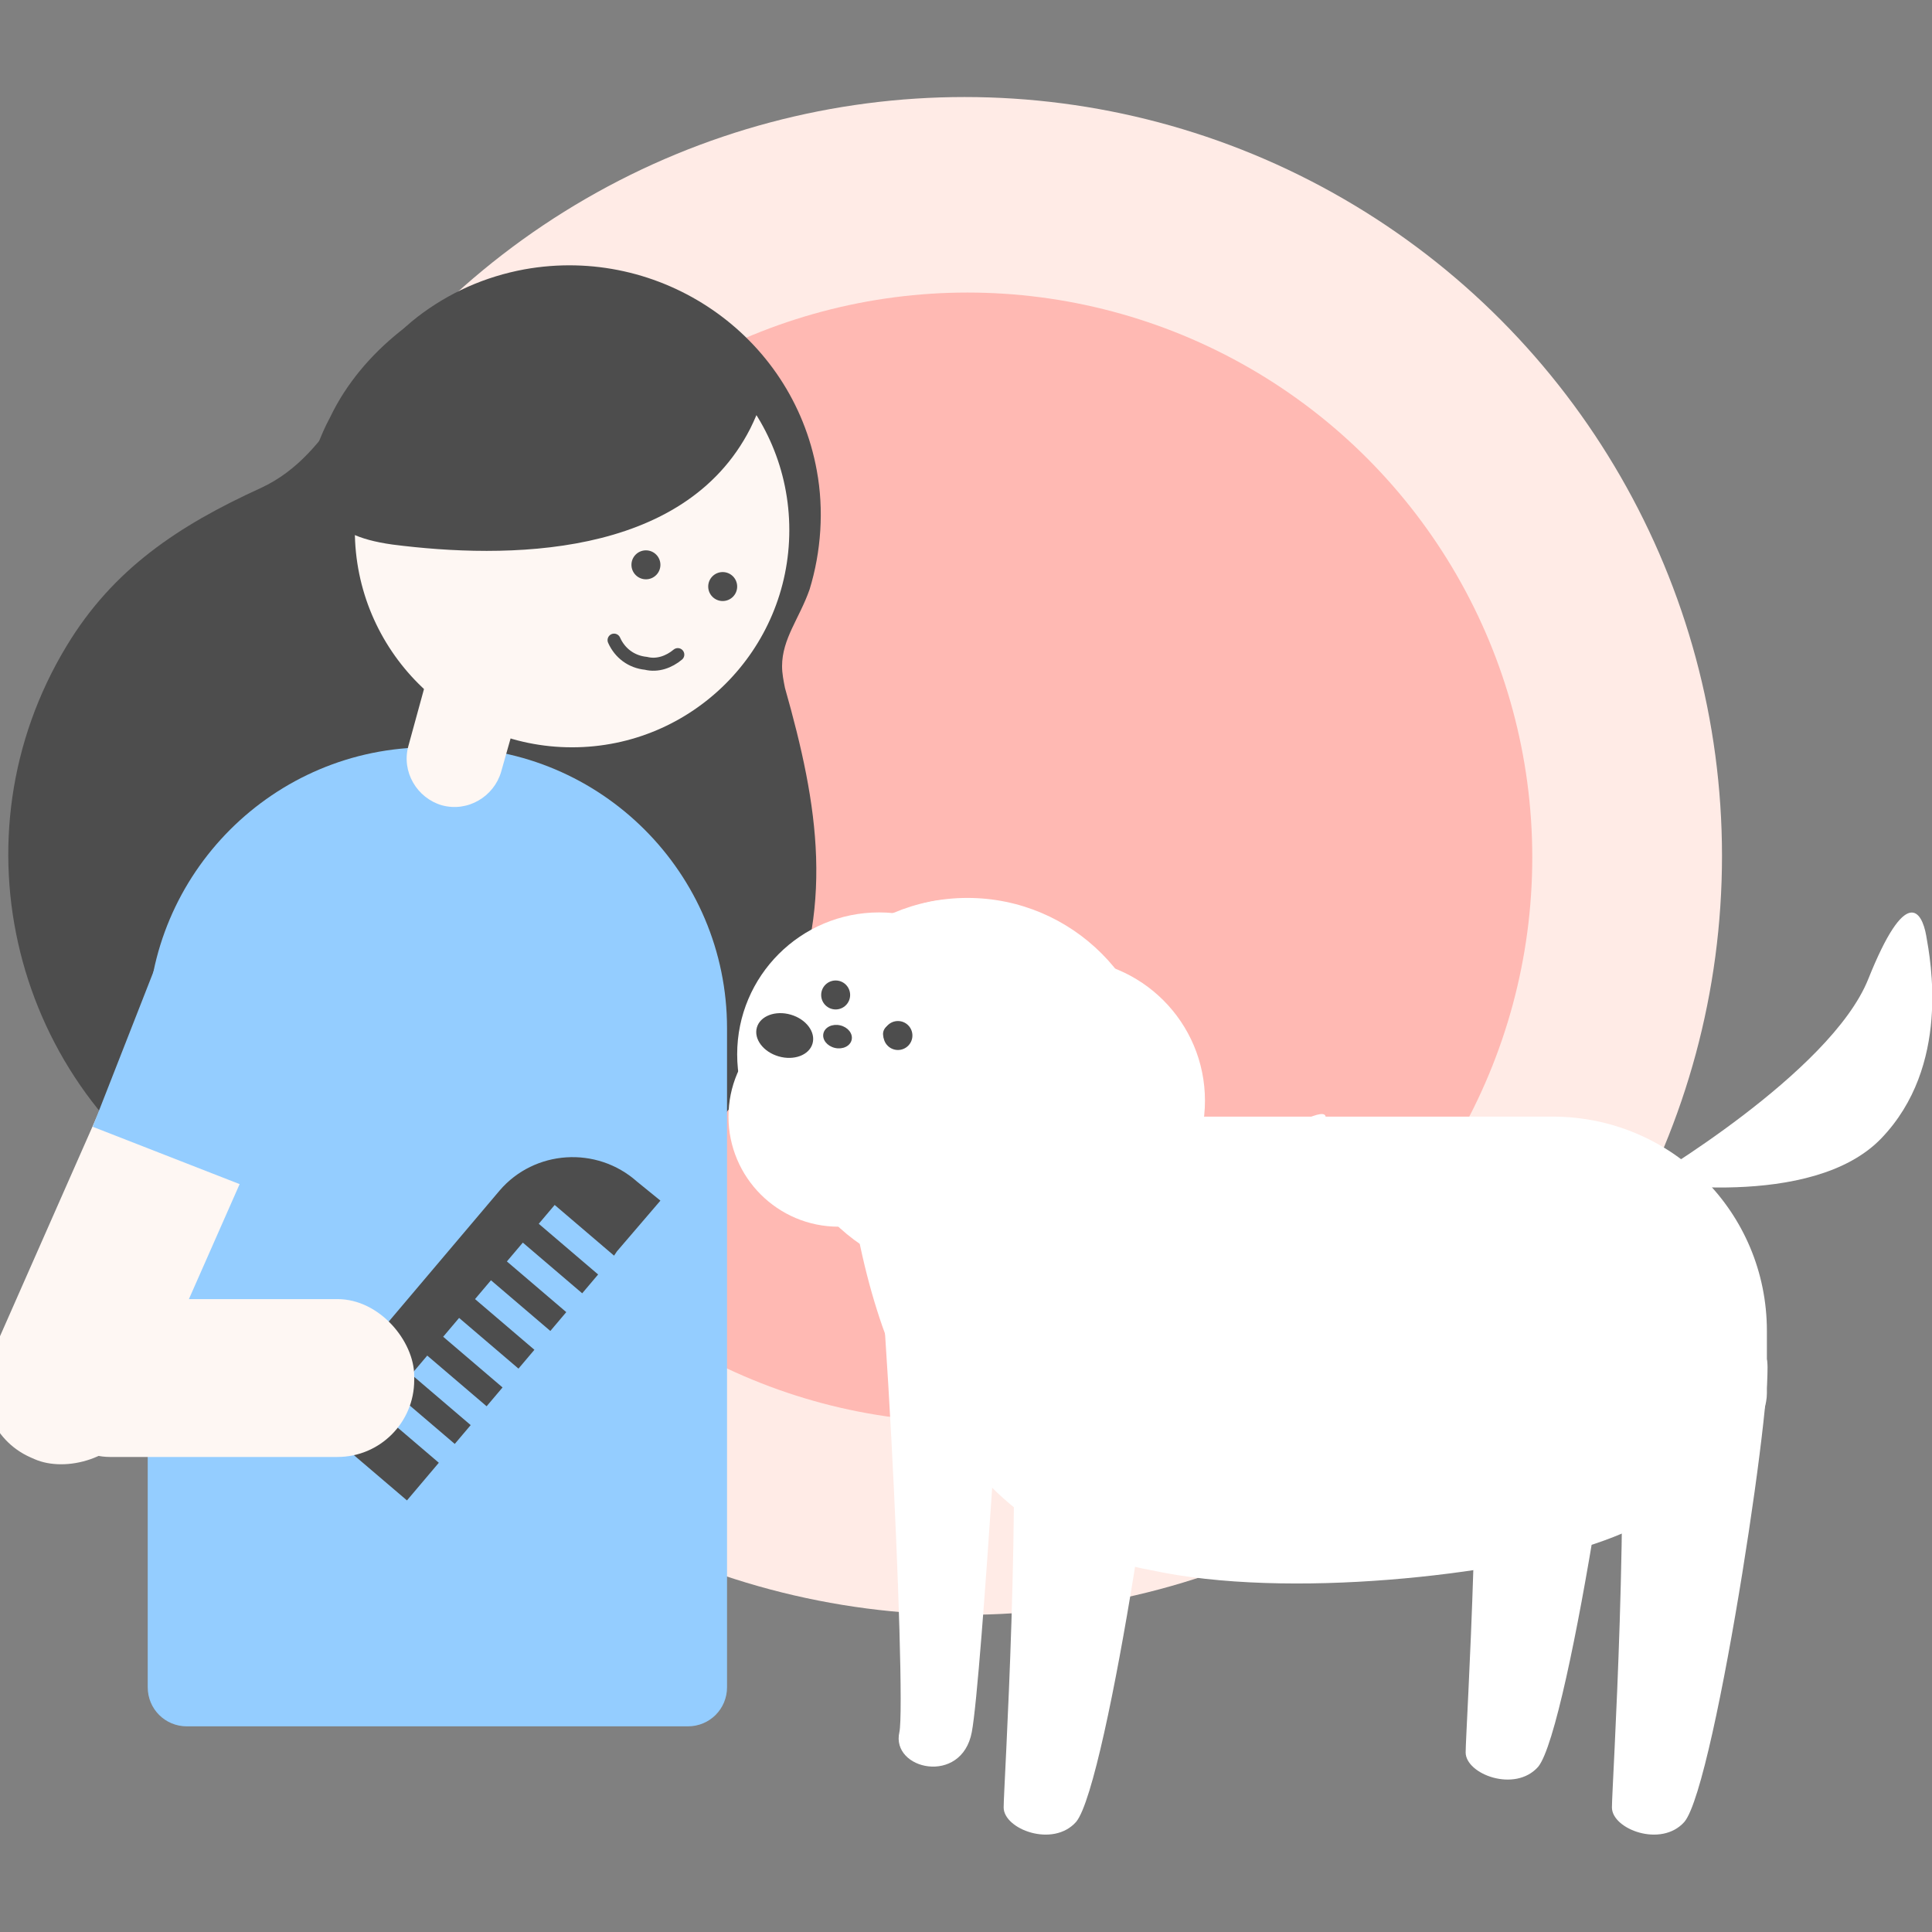
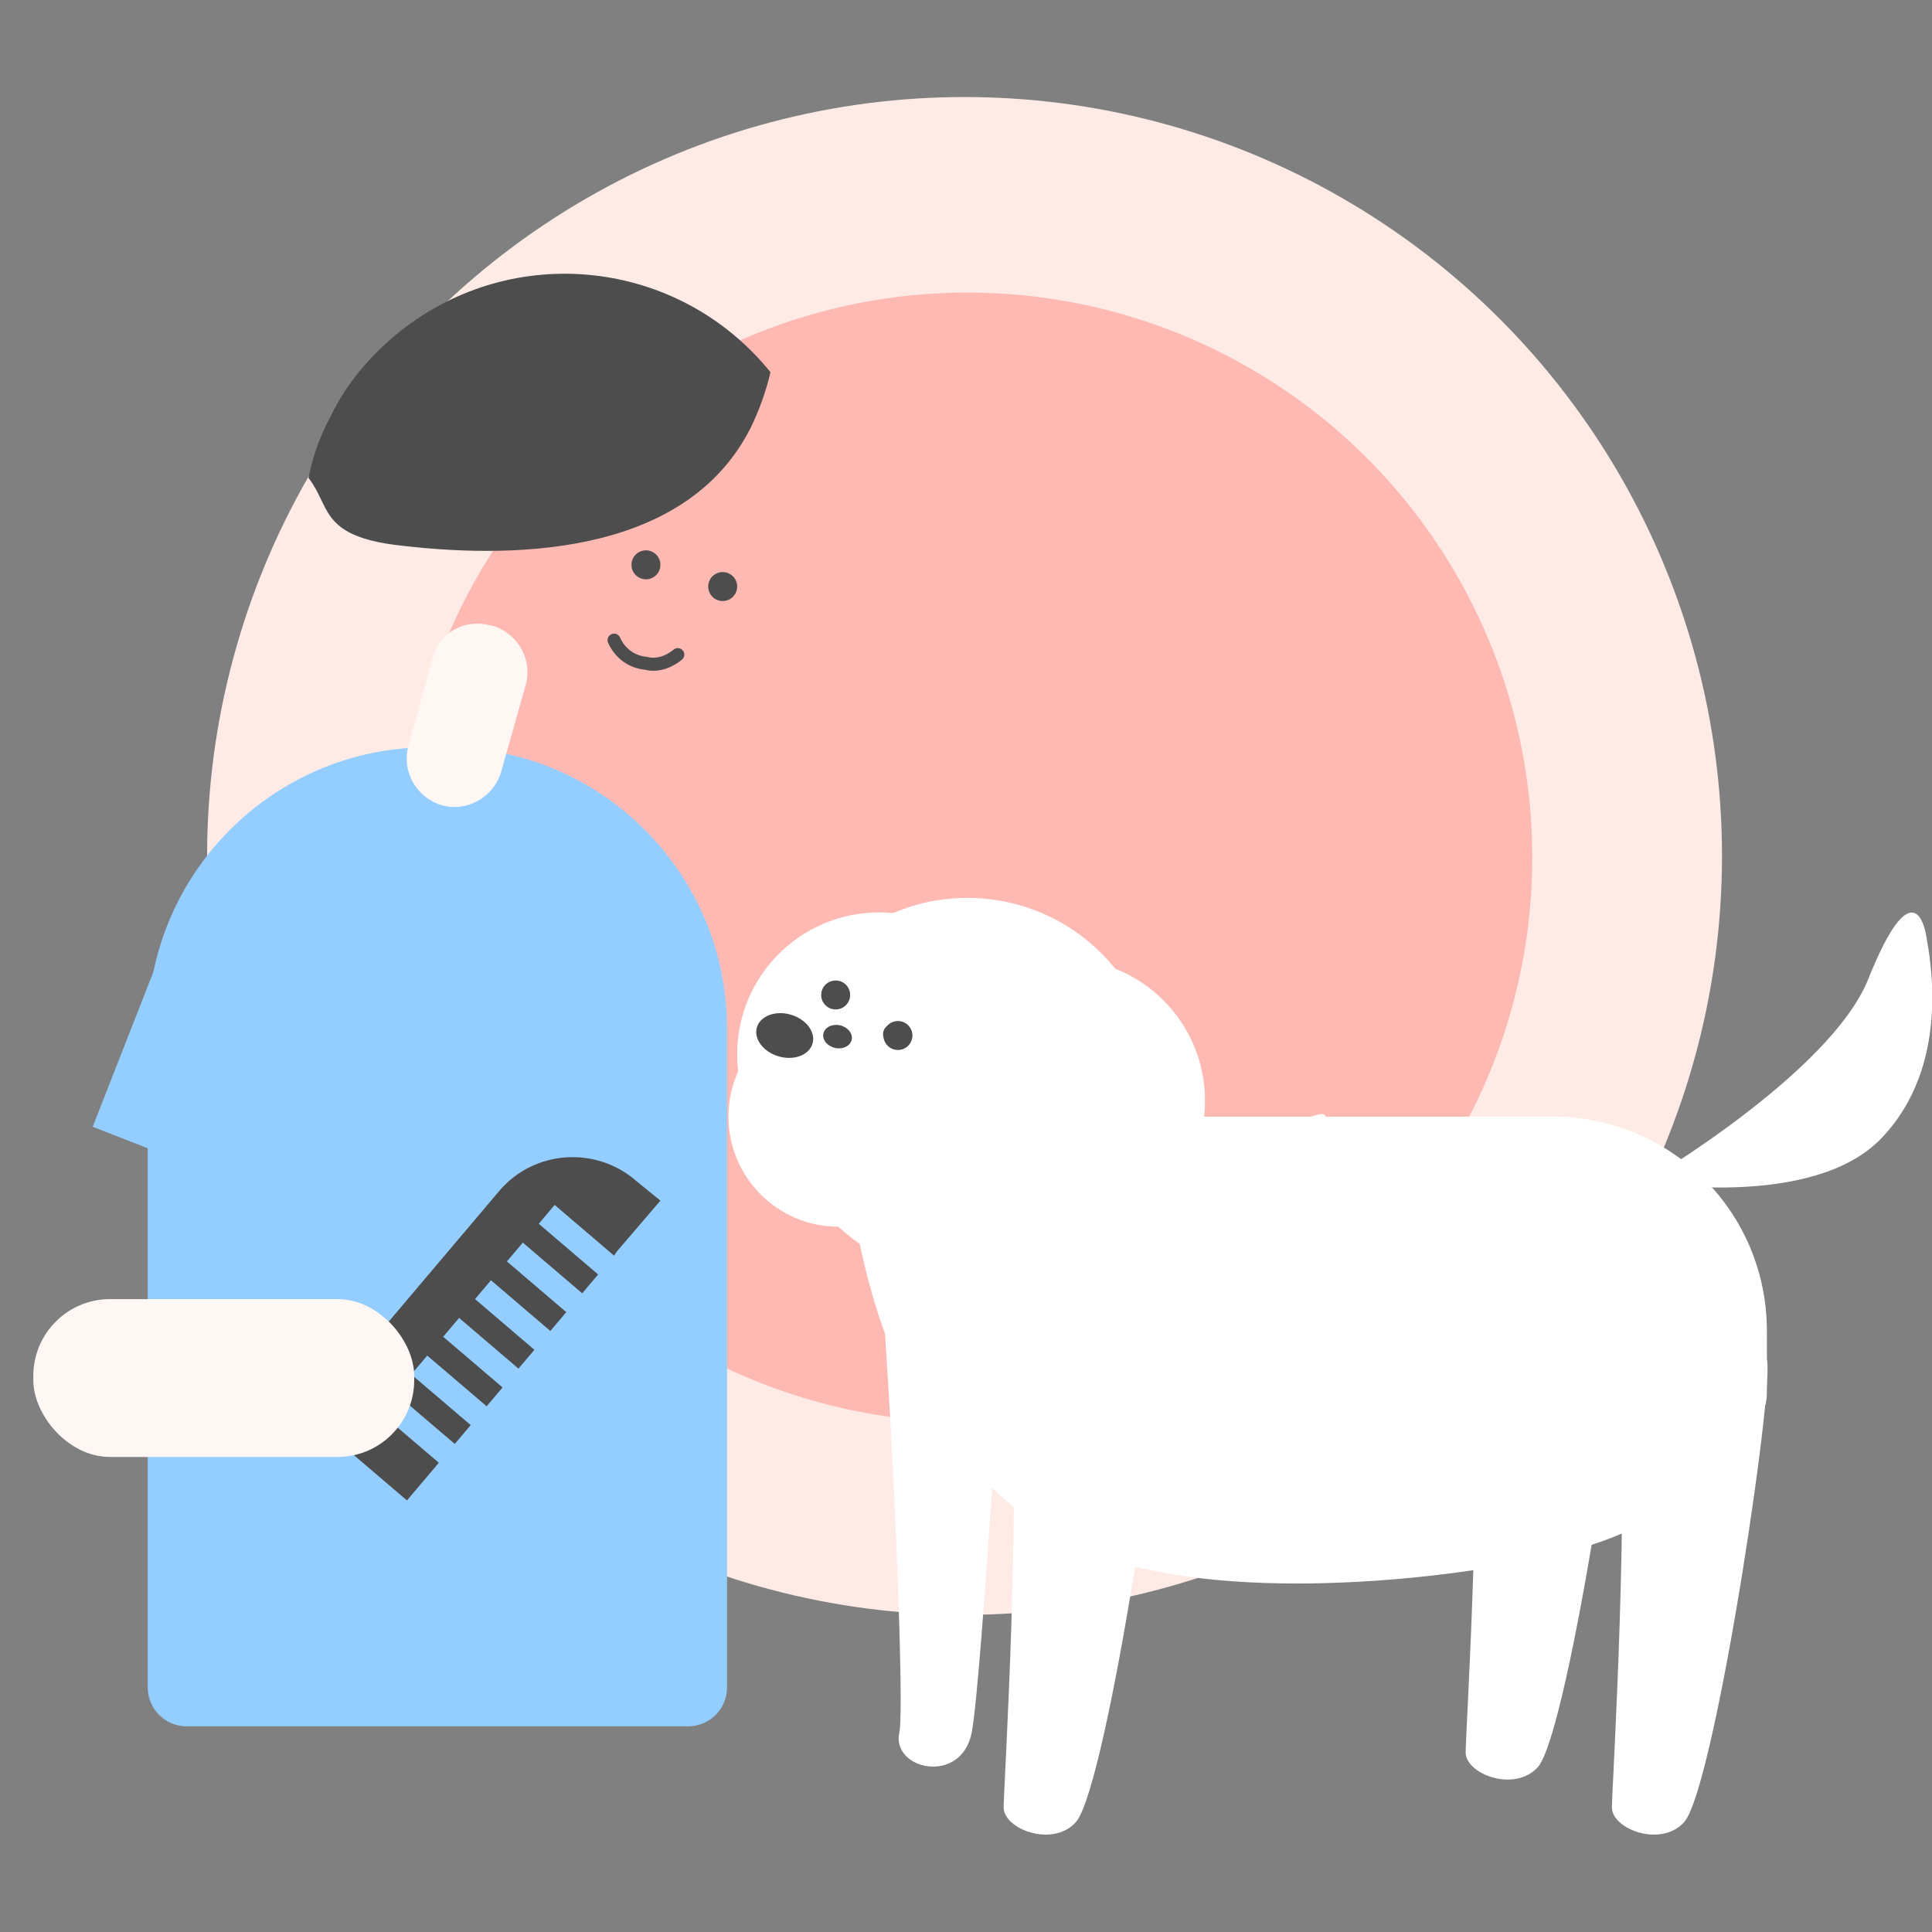
<svg xmlns="http://www.w3.org/2000/svg" id="_レイヤー_1" data-name="レイヤー_1" version="1.1" viewBox="0 0 133.4 133.4">
  <rect x="0" y="0" width="133.4" height="133.4" fill="#808080" stroke="none" />
  <defs>
    <style>.st1{fill:#94cdff}.st2{fill:#4d4d4d}.st3{fill:#fff}.st4{fill:#fef7f3}</style>
  </defs>
  <ellipse cx="66.6" cy="59.1" rx="52.3" ry="52.4" style="fill:#ffebe6" />
  <circle cx="66.8" cy="59.2" r="39" style="fill:#ffb9b3" />
-   <path d="M54 46c0-1.9 1.2-3.3 1.9-5.3.8-2.6 1-5.5.5-8.2-1.7-9.4-10.8-15.6-20.2-13.9-2.7.5-5.2 1.6-7.4 3.3-4.3 3.3-5.6 9.4-10.8 11.8-5.7 2.6-10.2 5.6-13.4 10.9C-3.4 57.8.9 75 14.1 83s30.4 3.7 38.4-9.5l1.5-2.7c3.7-8 2.5-15.2.2-23.3-.1-.5-.2-1-.2-1.5" class="st2" />
-   <circle cx="39.5" cy="36.6" r="15" class="st4" />
  <path d="M29.7 51.6h1.1c10.7 0 19.4 8.7 19.4 19.4v45.5c0 1.5-1.2 2.7-2.7 2.7H12.9c-1.5 0-2.7-1.2-2.7-2.7V71c0-10.7 8.7-19.4 19.4-19.4" class="st1" />
  <path d="m42.6 86.4 3-3.5-1.6-1.3c-2.8-2.5-7.1-2.2-9.5.6L21.3 97.8l6.8 5.8 2.2-2.6-4.1-3.5 1.1-1.3 4.1 3.5 1.1-1.3-4.1-3.5 1.1-1.3 4.1 3.5 1.1-1.3-4.1-3.5 1.1-1.3 4.1 3.5 1.1-1.3-4.1-3.5 1.1-1.3 4.1 3.5 1.1-1.3-4.1-3.5 1.1-1.3 4.1 3.5 1.1-1.3-4.1-3.5 1.1-1.3 4.1 3.5Z" class="st2" />
  <circle cx="66.8" cy="75.1" r="13.1" class="st3" />
  <circle cx="57.9" cy="77.1" r="7.6" class="st3" />
  <path d="M64.9 91.9c0-8.2 6.6-14.8 14.8-14.8h27.5c8.2 0 14.8 6.6 14.8 14.8v4.3c0 3-4.7 8-11.9 10.4-6.5 2.1-21.1 3.9-30.7 1.8-6.1-1.1-11.4-4.9-14.4-10.3-1.4-2.6-.1-6.3-.1-6.3" class="st3" />
  <path d="M66.5 101.2s-8-6.5-8.5-27.9c-.4-15 13.2-12.8 16.6-5.7 4.8 10.1 9.5 12.2 15.7 9.6 7.8-3.3-23.9 24-23.9 24" class="st3" />
  <path d="M59.7 80.2c1.2.3 2.9 37.2 2.4 39.4-.6 2.6 4.3 3.7 5 0S69.5 87 69.5 87zm10 10.7c.9 12.5-.4 32.4-.4 33.9s3.4 2.8 5 1c2.2-2.6 6.6-32.5 5.6-32zm42 0c.9 12.5-.4 32.4-.4 33.9s3.4 2.8 5 1c2.2-2.6 6.6-32.5 5.6-32z" class="st3" />
-   <path d="M101.6 87.1c.9 12.5-.4 32.4-.4 33.9s3.4 2.8 5 1c2.2-2.6 6.6-32.5 5.6-32zM113.6 81.6s12.8-7.5 15.4-14 3.7-4.7 4-3 1.7 9-3.1 14-16.4 3-16.4 3" class="st3" />
+   <path d="M101.6 87.1c.9 12.5-.4 32.4-.4 33.9s3.4 2.8 5 1c2.2-2.6 6.6-32.5 5.6-32M113.6 81.6s12.8-7.5 15.4-14 3.7-4.7 4-3 1.7 9-3.1 14-16.4 3-16.4 3" class="st3" />
  <circle cx="73.4" cy="76" r="9.8" class="st3" />
  <circle cx="60.7" cy="72.8" r="9.8" class="st3" />
  <ellipse cx="54.2" cy="71.5" class="st2" rx="1.5" ry="2" transform="rotate(-73.8 54.191 71.512)" />
  <ellipse cx="57.8" cy="71.5" class="st2" rx=".8" ry="1" transform="rotate(-77.2 57.863 71.52)" />
  <ellipse cx="62" cy="71.5" class="st2" rx=".8" ry="1" transform="rotate(-68.5 61.988 71.548)" />
  <path d="M22.8 28.8q-1.05 1.95-1.5 4.2c1.5 1.9.8 3.9 5.8 4.6 7.8 1 20.1 1 24.7-8 .6-1.2 1.1-2.6 1.4-3.9-6.3-7.8-17.7-9.1-25.6-2.8-2 1.6-3.7 3.6-4.8 5.9" class="st2" />
-   <rect width="43.9" height="10.9" x="-10.8" y="75.1" class="st4" rx="5.3" ry="5.3" transform="rotate(-66.2 11.166 80.616)" />
  <rect width="26.3" height="10.9" x="2.3" y="89.7" class="st4" rx="5.3" ry="5.3" />
  <path d="m24.9 57.5.5.2c5 2 7.5 7.6 5.5 12.6s-5.8 14.8-5.8 14.8L6.4 77.8 12.2 63c2-5 7.6-7.5 12.6-5.5" class="st1" />
  <circle cx="49.9" cy="40.5" r="1" class="st2" />
  <circle cx="57.7" cy="68.7" r="1" class="st2" />
  <circle cx="62" cy="71.5" r="1" class="st2" />
  <circle cx="44.6" cy="39" r="1" class="st2" />
  <path d="M46.8 45.2c-.6.5-1.4.8-2.2.6-1-.1-1.8-.7-2.2-1.6" style="fill:none;stroke:#4d4d4d;stroke-linecap:round;stroke-linejoin:round;stroke-width:.9px" />
  <path d="M34 43.2c1.7.5 2.8 2.3 2.3 4.1l-1.7 6c-.5 1.7-2.3 2.8-4.1 2.3-1.7-.5-2.8-2.3-2.3-4.1l1.7-6.2c.5-1.7 2.3-2.6 4-2.1" class="st4" />
</svg>